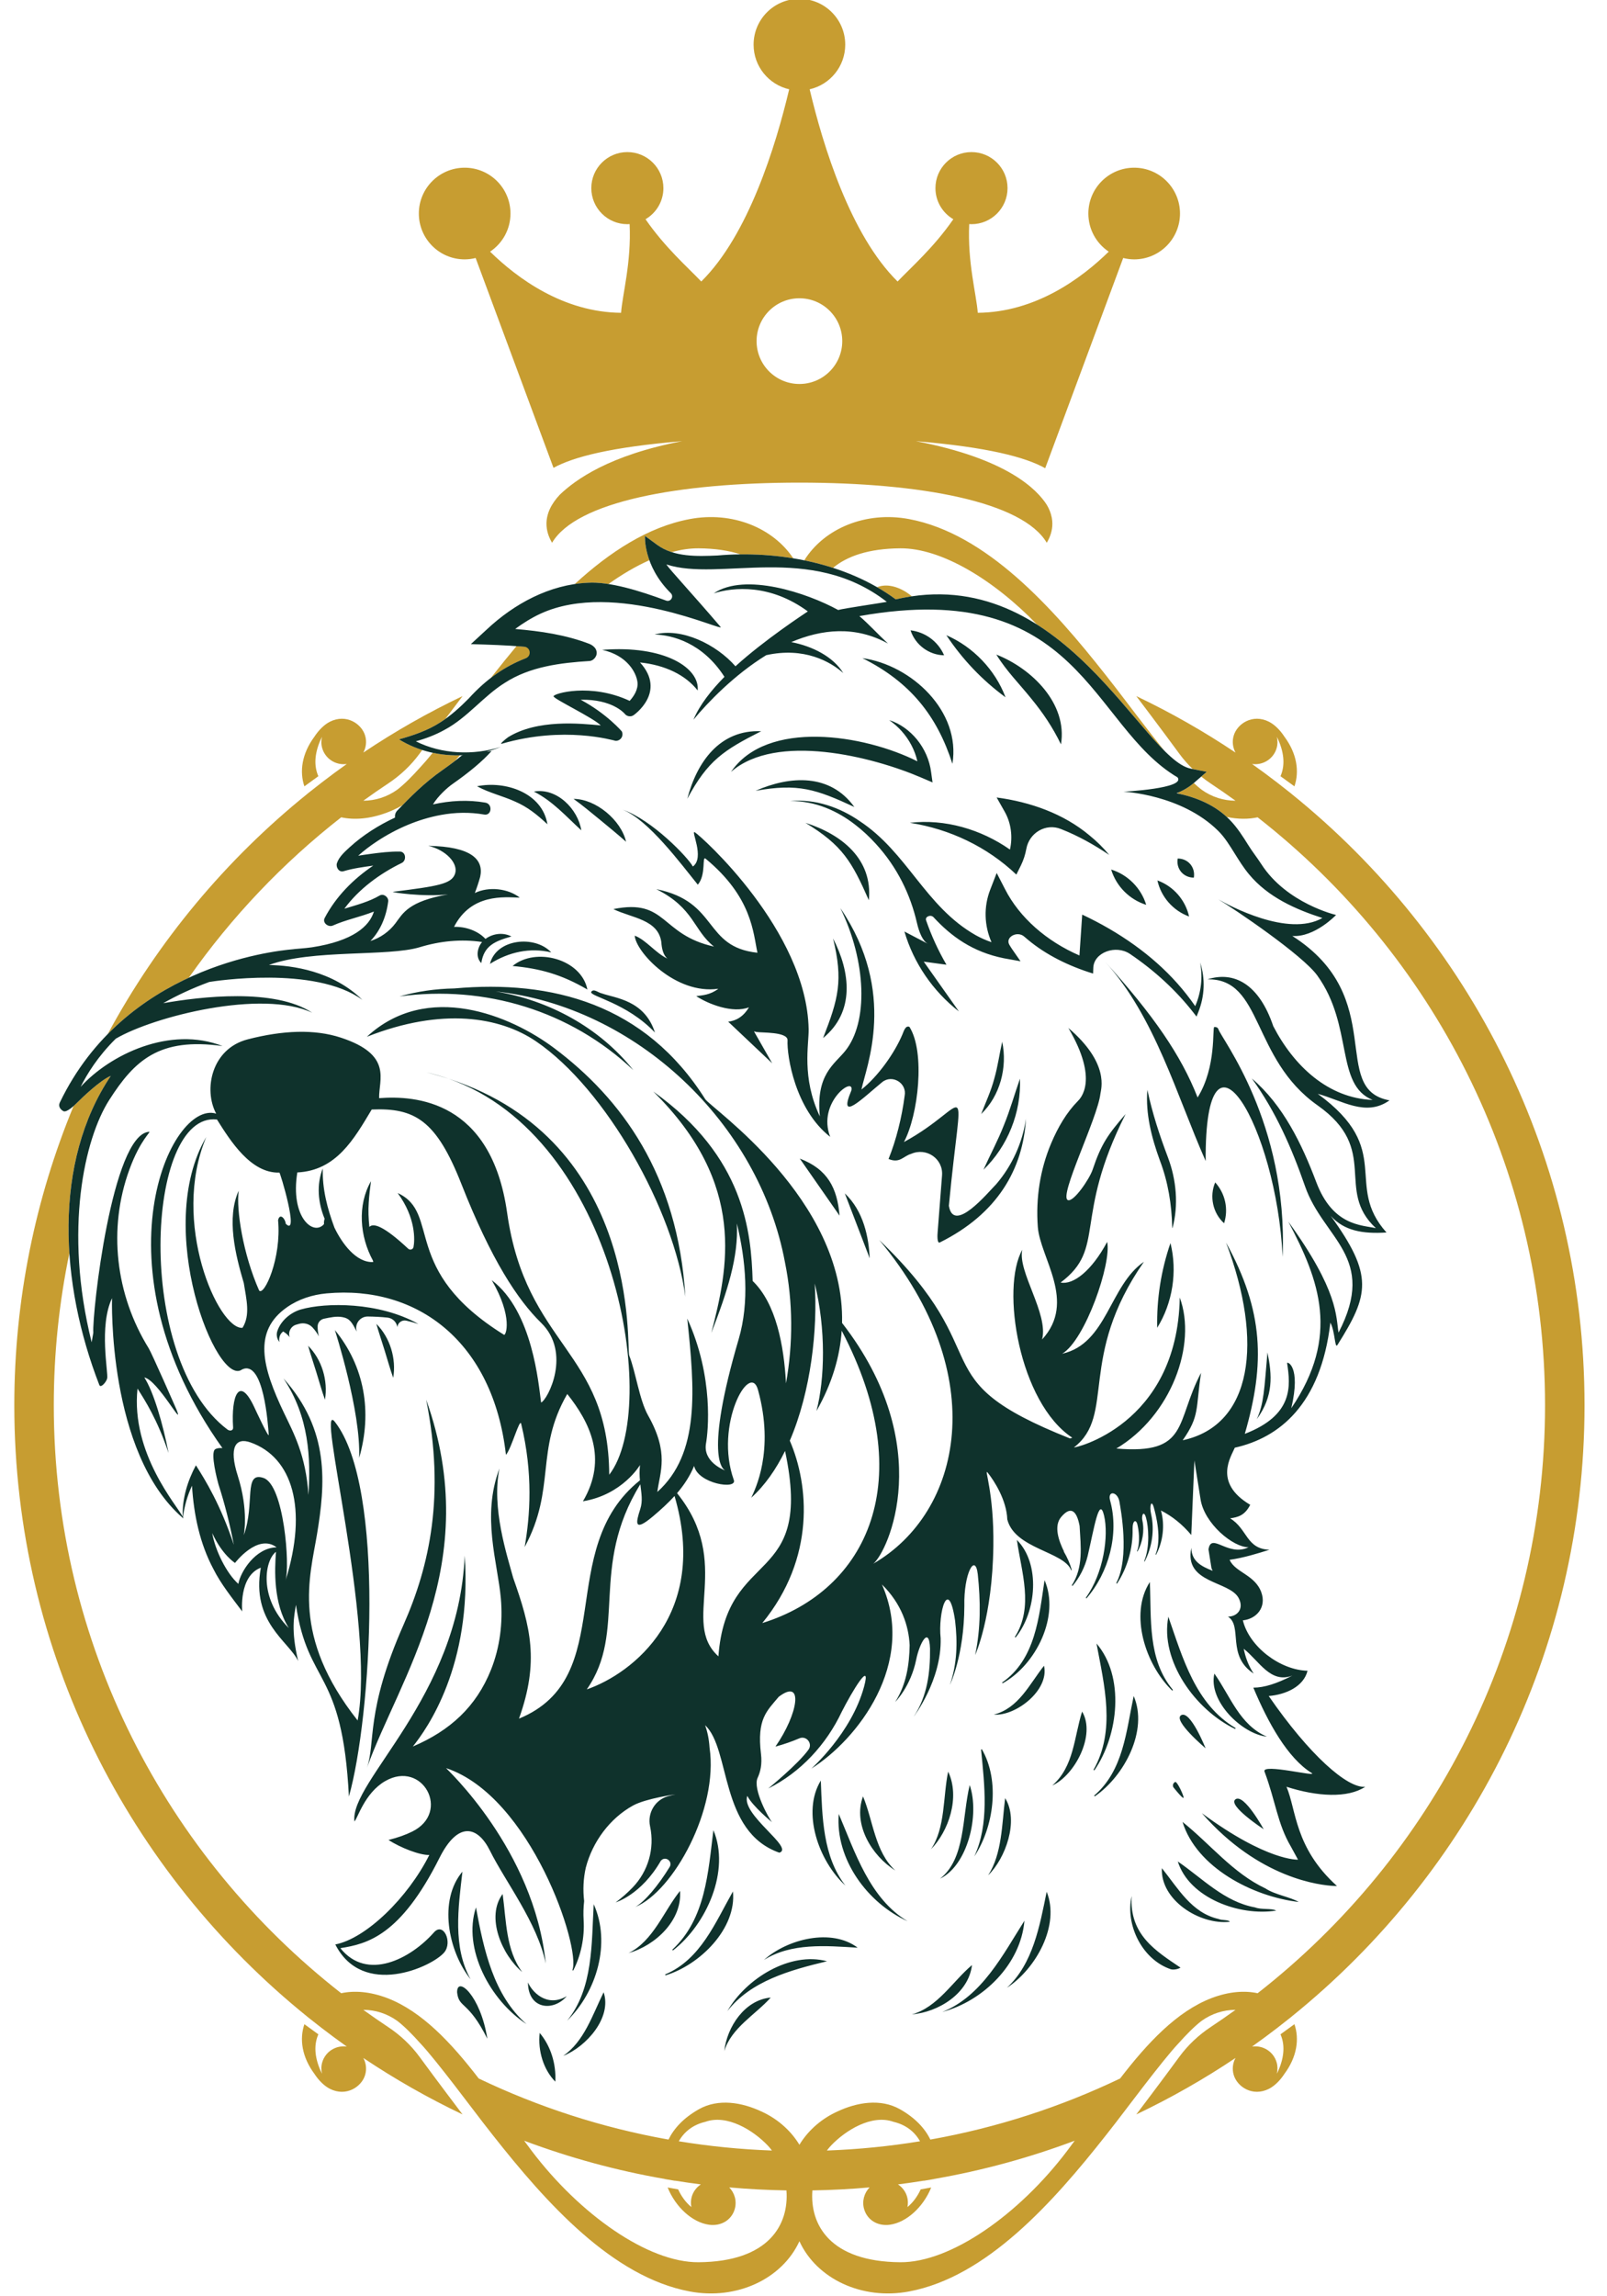
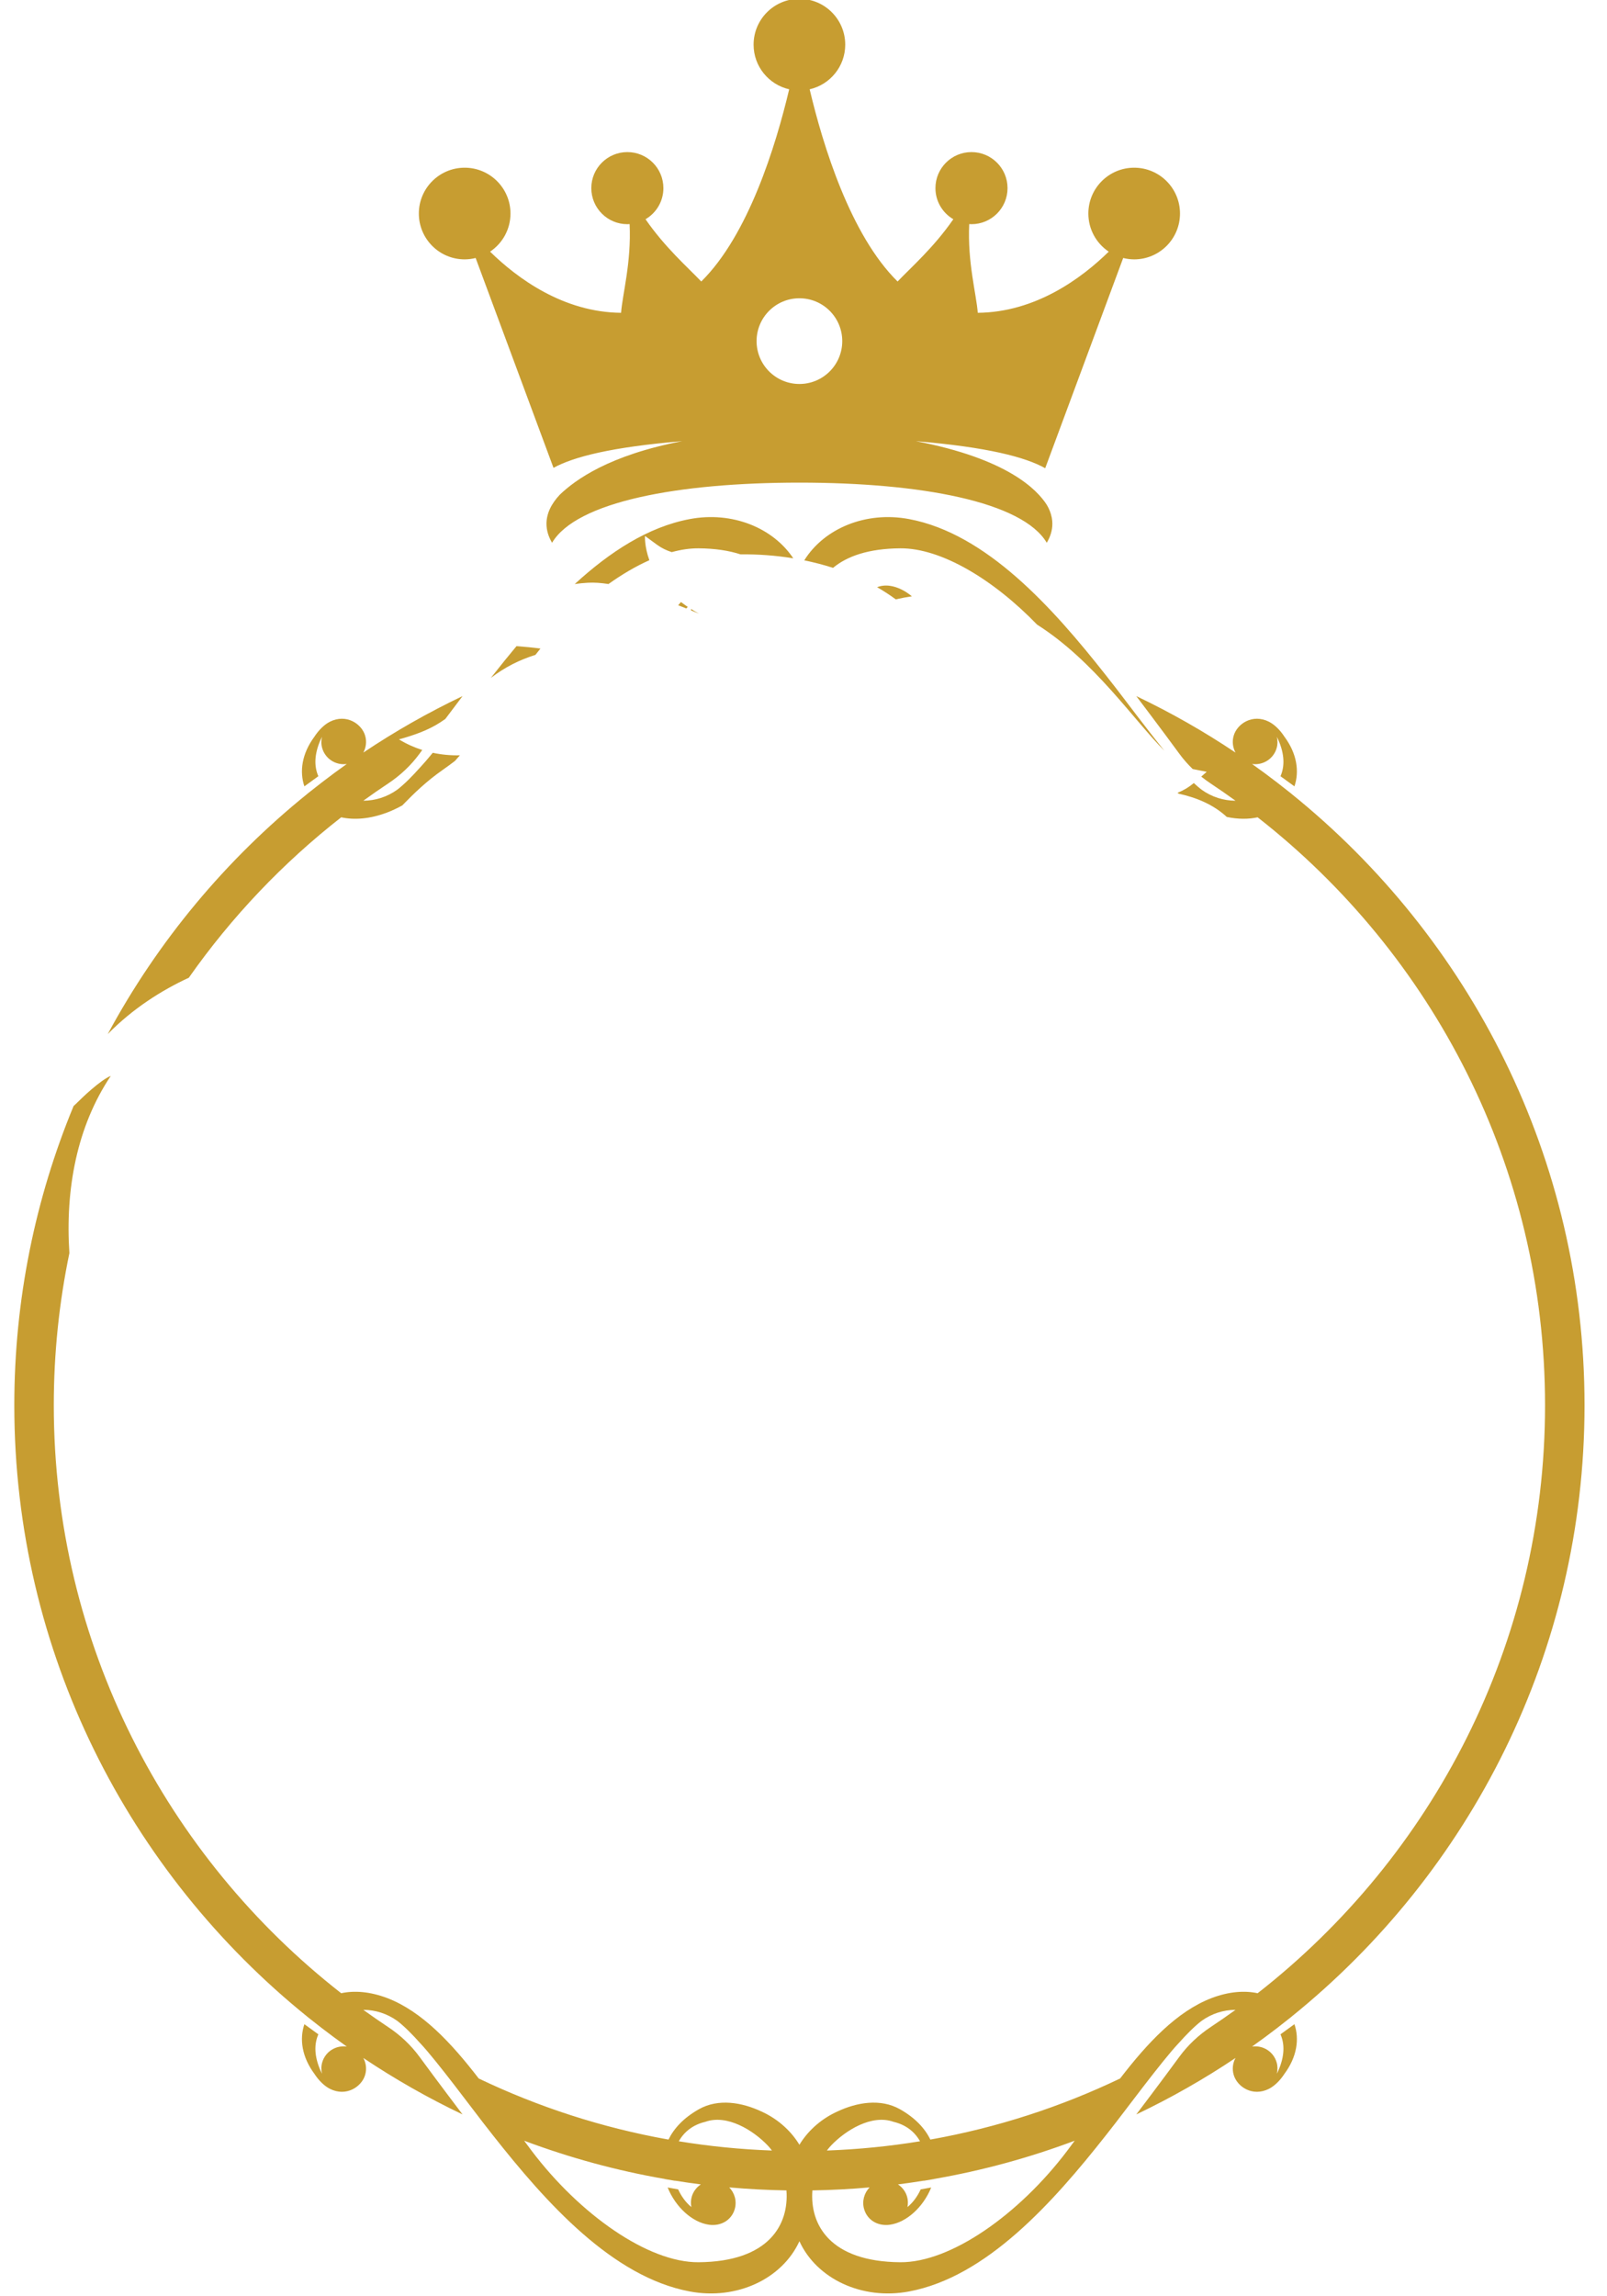
<svg xmlns="http://www.w3.org/2000/svg" width="100%" height="100%" viewBox="0 0 350 500" version="1.1" xml:space="preserve" style="fill-rule:evenodd;clip-rule:evenodd;stroke-linejoin:round;stroke-miterlimit:2;">
  <g transform="matrix(0.358,0,0,0.358,-545.032,-358.521)">
    <path d="M1940.84,1370.57C1940.53,1370.88 1940.24,1371.21 1939.95,1371.54C1938.36,1370.9 1936.72,1370.24 1935.02,1369.57C1935.57,1368.9 1936.14,1368.25 1936.72,1367.62C1938.01,1368.61 1939.39,1369.6 1940.84,1370.57ZM2056.04,1358.6C2058.39,1357.69 2061.05,1357.37 2063.81,1357.76C2068.43,1358.4 2073.07,1360.71 2077.2,1364.15C2073.99,1364.62 2070.72,1365.23 2067.39,1366C2063.77,1363.32 2059.97,1360.86 2056.04,1358.6ZM1805.13,1159.21C1789.73,1159.21 1777.25,1146.73 1777.25,1131.33C1777.25,1115.94 1789.73,1103.46 1805.13,1103.46C1820.52,1103.46 1833,1115.94 1833,1131.33C1833,1141 1828.07,1149.52 1820.59,1154.52C1837.29,1170.87 1865.2,1191.38 1900.27,1191.71C1901.22,1179.84 1906.57,1161.11 1905.48,1137.74C1905.02,1137.77 1904.56,1137.81 1904.1,1137.81C1891.99,1137.81 1882.17,1127.99 1882.17,1115.88C1882.17,1103.77 1891.99,1093.96 1904.1,1093.96C1916.21,1093.96 1926.03,1103.77 1926.03,1115.88C1926.03,1123.96 1921.65,1131 1915.15,1134.8C1927.15,1152.11 1940.62,1163.83 1949.06,1172.67C1977.72,1144.45 1994.42,1090.09 2002.55,1055.77C1990.16,1052.94 1980.9,1041.87 1980.9,1028.62C1980.9,1013.22 1993.38,1000.74 2008.78,1000.74C2024.17,1000.74 2036.65,1013.22 2036.65,1028.62C2036.65,1041.87 2027.4,1052.94 2015.01,1055.77C2023.14,1090.09 2039.84,1144.45 2068.5,1172.67C2076.94,1163.83 2090.41,1152.11 2102.41,1134.8C2095.91,1131 2091.53,1123.96 2091.53,1115.88C2091.53,1103.77 2101.35,1093.96 2113.46,1093.96C2125.57,1093.96 2135.39,1103.77 2135.39,1115.88C2135.39,1127.99 2125.57,1137.81 2113.46,1137.81C2112.99,1137.81 2112.54,1137.77 2112.08,1137.74C2110.98,1161.11 2116.34,1179.84 2117.29,1191.71C2152.36,1191.38 2180.26,1170.87 2196.96,1154.52C2189.48,1149.52 2184.56,1141 2184.56,1131.33C2184.56,1115.94 2197.04,1103.46 2212.43,1103.46C2227.83,1103.46 2240.31,1115.94 2240.31,1131.33C2240.31,1146.73 2227.83,1159.21 2212.43,1159.21C2210.13,1159.21 2207.9,1158.9 2205.75,1158.37L2158.31,1286.23C2146.19,1279.47 2123.2,1273.42 2079.63,1269.78C2135.3,1280.45 2153.29,1299.21 2159.24,1308.45C2160.73,1310.95 2161.75,1313.51 2162.26,1316.12C2162.29,1316.32 2162.32,1316.45 2162.34,1316.5C2162.55,1317.67 2162.66,1318.84 2162.66,1320.03C2162.66,1323.99 2161.47,1327.86 2159.26,1331.58C2144.46,1306.62 2082.72,1295 2008.78,1295C1934.84,1295 1873.1,1306.62 1858.3,1331.58C1856.09,1327.86 1854.9,1323.99 1854.9,1320.03C1854.9,1313.81 1857.81,1307.84 1863.08,1302.26C1872.52,1293.29 1892.94,1278.31 1937.46,1269.78C1894.37,1273.38 1871.4,1279.3 1859.17,1286.01L1811.8,1158.37C1809.66,1158.9 1807.43,1159.21 1805.13,1159.21ZM2008.78,1182.87C1994.38,1182.87 1982.72,1194.54 1982.72,1208.93C1982.72,1223.33 1994.38,1235 2008.78,1235C2023.17,1235 2034.84,1223.33 2034.84,1208.93C2034.84,1194.54 2023.17,1182.87 2008.78,1182.87ZM1848.17,1399.77C1838.42,1402.81 1829.52,1407.29 1821.06,1413.79C1821.59,1413.11 1821.94,1412.67 1822.16,1412.38C1826.83,1406.44 1831.67,1400.43 1836.66,1394.46C1841.55,1394.82 1846.43,1395.28 1851.24,1395.92C1850.2,1397.19 1849.18,1398.47 1848.17,1399.77ZM1587.98,1630.41C1618.43,1573.89 1659.93,1524.17 1709.58,1484.16C1709.58,1484.16 1709.57,1484.15 1709.57,1484.14L1718.2,1477.37C1723.2,1473.53 1728.25,1469.77 1733.4,1466.13C1726.81,1467.06 1720.37,1463.09 1718.46,1456.51C1717.78,1454.17 1717.81,1451.82 1718.33,1449.62C1718.01,1450.21 1717.72,1450.82 1717.45,1451.43C1713.58,1460.26 1713.49,1467.58 1716.11,1473.57L1707.62,1479.73C1704.55,1470.76 1706.05,1459.87 1713.7,1449.55C1716.05,1445.94 1719.34,1442.37 1723.12,1440.43C1733.12,1435.39 1742.49,1441.69 1744.58,1448.91C1745.63,1452.49 1745.12,1456.16 1743.47,1459.2C1762.65,1446.33 1782.83,1434.86 1803.83,1424.85C1803.83,1424.85 1799.18,1430.98 1793.36,1438.74C1792.37,1439.44 1791.37,1440.13 1790.34,1440.79C1782.8,1445.72 1773.93,1448.73 1765.16,1451.16C1769.63,1453.9 1774.39,1456.05 1779.32,1457.62C1778.77,1458.37 1778.23,1459.1 1777.72,1459.81C1772.48,1466.98 1765.96,1473.1 1758.56,1478.01C1753.45,1481.4 1748.42,1484.88 1743.47,1488.47C1750.8,1488.45 1757.95,1486.18 1764.18,1481.72C1768.51,1478.35 1773.19,1473.66 1778.2,1468.03C1778.2,1468.02 1778.21,1468.02 1778.22,1468.02C1780.24,1465.87 1782.84,1462.83 1785.72,1459.32C1791.13,1460.48 1796.68,1460.99 1802.22,1460.85C1801.22,1462.01 1800.22,1463.15 1799.22,1464.27C1797,1465.98 1794.54,1467.78 1791.81,1469.7C1781.73,1476.73 1774.2,1484.11 1767.16,1491.34C1764.16,1493 1761.09,1494.45 1757.95,1495.65C1747.42,1499.63 1737.93,1500.27 1730.01,1498.57C1694.51,1526.3 1663.24,1559.21 1637.31,1596.13C1620.83,1603.76 1603.42,1614.7 1587.98,1630.41ZM2486.42,1856.18C2486.42,2006.37 2416.71,2140.57 2307.98,2228.19C2307.98,2228.2 2307.99,2228.2 2307.99,2228.21L2299.36,2234.98C2294.36,2238.82 2289.31,2242.58 2284.16,2246.22C2290.75,2245.29 2297.19,2249.26 2299.1,2255.84C2299.78,2258.18 2299.75,2260.53 2299.23,2262.73C2299.55,2262.14 2299.84,2261.53 2300.11,2260.92C2303.98,2252.09 2304.07,2244.77 2301.45,2238.78L2309.93,2232.62C2313.01,2241.59 2311.51,2252.48 2303.86,2262.8C2301.51,2266.41 2298.22,2269.98 2294.44,2271.92C2284.44,2276.96 2275.07,2270.66 2272.98,2263.44C2271.93,2259.86 2272.44,2256.19 2274.09,2253.16C2254.91,2266.02 2234.73,2277.49 2213.73,2287.5C2213.73,2287.5 2230.04,2265.97 2239.84,2252.54C2245.08,2245.37 2251.6,2239.25 2259,2234.34C2264.1,2230.95 2269.14,2227.47 2274.09,2223.89C2266.76,2223.9 2259.6,2226.17 2253.38,2230.64C2249.05,2234 2244.37,2238.69 2239.36,2244.32C2239.36,2244.33 2239.35,2244.33 2239.34,2244.33C2229.63,2254.62 2206.92,2285.24 2201.29,2292.43C2197.5,2297.27 2196,2299.2 2195.4,2299.97C2162.74,2341.47 2122.48,2386.36 2075.49,2395.18C2046.71,2400.59 2019.21,2387.39 2008.78,2364.63C1998.35,2387.39 1970.85,2400.59 1942.07,2395.18C1895.08,2386.36 1854.82,2341.47 1822.16,2299.97C1821.56,2299.2 1820.05,2297.27 1816.27,2292.43C1810.64,2285.24 1787.93,2254.62 1778.22,2244.33C1778.21,2244.33 1778.2,2244.33 1778.2,2244.32C1773.19,2238.69 1768.51,2234 1764.18,2230.64C1757.95,2226.17 1750.8,2223.9 1743.47,2223.89C1748.42,2227.47 1753.45,2230.95 1758.56,2234.34C1765.96,2239.25 1772.48,2245.37 1777.72,2252.54C1787.52,2265.97 1803.83,2287.5 1803.83,2287.5C1782.83,2277.49 1762.65,2266.02 1743.47,2253.16C1745.12,2256.19 1745.63,2259.86 1744.58,2263.44C1742.49,2270.66 1733.12,2276.96 1723.12,2271.92C1719.34,2269.98 1716.05,2266.41 1713.7,2262.8C1706.05,2252.48 1704.55,2241.59 1707.62,2232.62L1716.11,2238.78C1713.49,2244.77 1713.58,2252.09 1717.45,2260.92C1717.72,2261.53 1718.01,2262.14 1718.33,2262.73C1717.81,2260.53 1717.78,2258.18 1718.46,2255.84C1720.37,2249.26 1726.81,2245.29 1733.4,2246.22C1728.25,2242.58 1723.2,2238.82 1718.2,2234.98L1709.57,2228.21C1709.57,2228.2 1709.58,2228.2 1709.58,2228.19C1600.85,2140.57 1531.14,2006.37 1531.14,1856.18C1531.14,1791.76 1543.98,1730.29 1567.2,1674.17C1568.28,1673.22 1569.22,1672.29 1569.78,1671.73C1572.04,1669.42 1583.59,1658.31 1589.83,1655.85C1569.12,1686.75 1562.1,1724.93 1564.65,1763.63C1558.43,1793.52 1555.16,1824.47 1555.16,1856.18C1555.16,2001.29 1623.66,2130.69 1730.01,2213.78C1737.93,2212.08 1747.42,2212.72 1757.95,2216.7C1779.11,2224.77 1797.13,2244.12 1813.68,2265.65C1849.8,2282.92 1888.53,2295.57 1929.13,2302.79C1932.43,2296.01 1938.31,2289.6 1947.62,2284.34C1959.43,2277.67 1973.84,2280.15 1985.66,2285.71C1994.18,2289.55 2002.89,2296.24 2008.78,2305.95C2014.67,2296.24 2023.38,2289.55 2031.9,2285.71C2043.72,2280.15 2058.13,2277.67 2069.94,2284.34C2079.25,2289.6 2085.13,2296.01 2088.43,2302.79C2129.03,2295.57 2167.76,2282.92 2203.88,2265.65C2220.43,2244.12 2238.45,2224.77 2259.6,2216.7C2270.14,2212.72 2279.63,2212.08 2287.55,2213.78C2393.9,2130.69 2462.4,2001.29 2462.4,1856.18C2462.4,1711.06 2393.9,1581.66 2287.55,1498.57C2282,1499.76 2275.69,1499.8 2268.79,1498.35C2260.61,1490.8 2250.45,1486.6 2239.46,1484.17C2239.24,1484 2239.02,1483.84 2238.8,1483.68C2242.19,1482.3 2245.52,1480.41 2248.71,1477.71C2250.3,1479.19 2251.86,1480.54 2253.38,1481.72C2259.6,1486.18 2266.76,1488.45 2274.09,1488.47C2269.14,1484.88 2264.1,1481.4 2259,1478.01C2257.01,1476.69 2255.09,1475.28 2253.24,1473.79L2256.56,1470.9L2248.04,1469.2C2245.06,1466.31 2242.3,1463.18 2239.84,1459.81C2230.04,1446.38 2213.73,1424.85 2213.73,1424.85C2234.73,1434.86 2254.91,1446.33 2274.09,1459.2C2272.44,1456.16 2271.93,1452.49 2272.98,1448.91C2275.07,1441.69 2284.44,1435.39 2294.44,1440.43C2298.22,1442.37 2301.51,1445.94 2303.86,1449.55C2311.51,1459.87 2313.01,1470.76 2309.93,1479.73L2301.45,1473.57C2304.07,1467.58 2303.98,1460.26 2300.11,1451.43C2299.84,1450.82 2299.55,1450.21 2299.23,1449.62C2299.75,1451.82 2299.78,1454.17 2299.1,1456.51C2297.19,1463.09 2290.75,1467.06 2284.16,1466.13C2289.31,1469.77 2294.36,1473.53 2299.36,1477.37L2307.99,1484.14C2307.99,1484.15 2307.98,1484.16 2307.98,1484.16C2416.71,1571.79 2486.42,1705.98 2486.42,1856.18ZM2028,2306.45C2027.13,2307.36 2026.3,2308.38 2025.5,2309.46C2044.71,2308.76 2063.62,2306.86 2082.16,2303.83C2079,2298.21 2073.7,2293.8 2066,2291.99C2052.85,2287.26 2036.89,2297.08 2028,2306.45ZM2171.55,2309.8C2173.11,2307.73 2174.68,2305.62 2176.25,2303.48C2148.82,2313.78 2120.21,2321.64 2090.66,2326.76C2090.66,2326.78 2090.65,2326.79 2090.65,2326.81C2088.24,2327.24 2086.18,2327.59 2084.46,2327.86C2084.47,2327.84 2084.48,2327.81 2084.49,2327.79C2079.26,2328.62 2074.02,2329.39 2068.74,2330.06C2071.31,2331.77 2073.34,2334.31 2074.27,2337.51C2074.89,2339.65 2074.9,2341.8 2074.51,2343.85C2077.96,2341 2080.66,2337.25 2082.55,2333.09L2088.95,2331.94C2084.12,2343.87 2073.94,2353.18 2063.81,2354.59C2056.63,2355.59 2050.12,2351.92 2048.14,2345.11C2046.73,2340.25 2048.19,2335.28 2051.47,2331.88C2039.98,2332.9 2028.38,2333.52 2016.67,2333.71C2015.06,2354.38 2027.17,2377.08 2070.15,2377.4C2100.91,2377.62 2142.45,2348.23 2171.55,2309.8ZM1947.41,2377.4C1990.39,2377.08 2002.49,2354.38 2000.89,2333.71C1989.18,2333.52 1977.58,2332.9 1966.09,2331.88C1969.37,2335.28 1970.83,2340.25 1969.42,2345.11C1967.44,2351.92 1960.92,2355.59 1953.75,2354.59C1943.62,2353.18 1933.44,2343.87 1928.61,2331.94L1935.01,2333.09C1936.9,2337.25 1939.6,2341 1943.05,2343.85C1942.65,2341.8 1942.67,2339.65 1943.29,2337.51C1944.22,2334.31 1946.25,2331.77 1948.81,2330.06C1943.54,2329.39 1938.3,2328.62 1933.07,2327.79C1933.08,2327.81 1933.09,2327.84 1933.1,2327.86C1931.38,2327.59 1929.32,2327.24 1926.91,2326.81C1926.91,2326.79 1926.9,2326.78 1926.9,2326.76C1897.35,2321.64 1868.74,2313.78 1841.31,2303.48C1842.88,2305.62 1844.45,2307.73 1846.01,2309.8C1875.11,2348.23 1916.65,2377.62 1947.41,2377.4ZM1951.56,2291.99C1943.85,2293.8 1938.56,2298.21 1935.4,2303.83C1953.94,2306.86 1972.85,2308.76 1992.06,2309.46C1991.26,2308.38 1990.43,2307.36 1989.56,2306.45C1980.66,2297.08 1964.71,2287.26 1951.56,2291.99ZM1942.07,1317.17C1967.9,1312.31 1992.69,1322.46 2005.04,1341.04C1994.34,1339.28 1983.51,1338.51 1972.94,1338.63C1966,1336.37 1957.58,1335.03 1947.41,1334.96C1942.24,1334.92 1936.77,1335.73 1931.1,1337.27C1927.99,1336.27 1925.03,1334.87 1922.33,1332.92L1914.82,1327.43C1914.82,1327.43 1914.4,1333.65 1917.49,1342.19C1909.31,1345.84 1900.92,1350.75 1892.61,1356.68C1888.09,1355.98 1883.84,1355.66 1880.06,1355.9C1877.37,1356.03 1874.72,1356.31 1872.09,1356.7C1893.37,1337.17 1916.74,1321.92 1942.07,1317.17ZM2201.29,1419.92C2205.61,1425.44 2219.99,1444.76 2230.84,1458.1C2212.59,1439.9 2188.24,1403.5 2153.38,1381.37C2126.74,1353.84 2094.94,1334.77 2070.15,1334.96C2050.73,1335.1 2037.63,1339.82 2029.24,1346.84C2023.51,1345 2017.65,1343.48 2011.73,1342.27C2023.79,1322.91 2049.1,1312.21 2075.49,1317.17C2122.48,1325.99 2162.74,1370.88 2195.4,1412.38C2196,1413.15 2197.5,1415.08 2201.29,1419.92ZM1947.72,1374.71C1946.21,1374.09 1944.59,1373.42 1942.89,1372.73C1942.86,1372.43 1942.82,1372.14 1942.81,1371.84C1944.36,1372.81 1945.98,1373.78 1947.72,1374.71Z" style="fill:rgb(199,157,49);" />
  </g>
  <g transform="matrix(0.358,0,0,0.358,-545.032,-358.521)">
-     <path d="M2162.61,2087.44C2175.86,2075.91 2175.85,2057.99 2180.76,2042.47C2189.3,2056.71 2176.18,2081.39 2162.61,2087.44ZM2188.19,2078.26L2187.7,2077.92C2201.32,2053.91 2194.24,2026.48 2189.52,2001.08C2206.79,2021.18 2203.01,2056.81 2188.19,2078.26ZM2212.14,2033.01C2221.12,2053.79 2206.57,2081.64 2188.43,2094.08L2188.09,2093.58C2205.93,2078.34 2207.57,2054.42 2212.14,2033.01ZM2157.58,2014.6C2160.97,2029.46 2140.33,2045.39 2127.05,2044.32C2142.23,2040.39 2148.67,2025.88 2157.58,2014.6ZM2135.02,2210.47C2150.89,2195.77 2154.93,2173.02 2159.2,2152.07C2167.43,2172.33 2152.77,2198.87 2135.02,2210.47ZM2210.89,2154.67C2209.46,2178.33 2225.71,2188.13 2240.63,2198.22C2239.1,2199.17 2236.43,2199.66 2234.75,2199.21C2217.33,2193.34 2206.91,2172.29 2210.89,2154.67ZM2133.93,2095.11C2142.52,2108.93 2134.08,2131.86 2123.6,2142.07C2132.04,2129.01 2131.93,2111.29 2133.93,2095.11ZM2255.89,2064.82C2255.89,2064.82 2235.51,2047.61 2241.1,2044.64C2246.68,2041.67 2255.89,2064.82 2255.89,2064.82ZM2235.59,2029.74C2219.3,2014.01 2209.3,1983.26 2221.97,1963.68C2222.95,1986.2 2220.51,2010.77 2236.01,2029.3L2235.59,2029.74ZM2263.82,2168.63C2265.77,2169.59 2269.62,2168.91 2270.66,2170.33C2252.2,2172.38 2228.33,2157.05 2229.28,2137.71C2239.1,2149.88 2247.33,2164.94 2263.82,2168.63ZM2238.97,2133.64C2254.07,2143.99 2267.22,2158.16 2285.95,2161.58C2289.85,2163.11 2295.85,2161.96 2298.83,2163.52C2276.56,2167.1 2245.92,2155.88 2238.97,2133.64ZM2274.09,2095.82C2279.27,2092.19 2291.23,2114.05 2291.23,2114.05C2291.23,2114.05 2268.91,2099.45 2274.09,2095.82ZM2261.23,2019.38C2270.92,2033.03 2276.56,2050.61 2293.18,2057.74C2277.97,2056.09 2257.34,2036.02 2261.23,2019.38ZM2132.11,2024.8C2152.45,2010.64 2154.52,1984.98 2157.91,1962.53C2167.33,1984.22 2152.9,2013.99 2132.38,2025.29L2132.11,2024.8ZM2273.88,2053.07C2249.66,2041.48 2228.08,2011.58 2233.22,1984.78C2241.99,2009.89 2249.7,2038.03 2274.14,2052.51L2273.88,2053.07ZM1867.25,2215.57C1859.19,2225.02 1843.78,2223.79 1843.63,2207.27L1843.66,2207.27C1845.85,2212.46 1854.85,2222.87 1867.25,2215.57ZM1883.63,2159.63C1894.26,2183.21 1885.49,2212.99 1867.44,2230.5C1883.43,2211.03 1882.29,2183.14 1883.63,2159.63ZM1968.34,2151.88C1970.61,2174.4 1948.31,2196.57 1927.27,2202.93L1927.1,2202.36C1948.72,2193.22 1957.51,2170.91 1968.34,2151.88ZM1936.14,2151.57C1937.52,2169.54 1921.03,2184.82 1904.83,2189.37C1919.88,2182.02 1926.34,2163.66 1936.14,2151.57ZM1860.28,2267.57C1853.18,2260.4 1849.55,2248.97 1850.77,2237.93C1857.34,2245.69 1860.85,2256.51 1860.28,2267.57ZM1931.82,2187.78L1931.46,2187.3C1951.71,2168.54 1953.25,2140.25 1956.44,2114.61C1966.82,2138.99 1952.43,2171.83 1931.82,2187.78ZM1865.09,2251.88C1877.86,2243.03 1882.85,2227.08 1889.67,2213.19C1894.83,2228.56 1879.21,2246.29 1865.09,2251.88ZM1800.53,2213.26C1800.36,2202.91 1814.77,2215.01 1818.92,2241.47C1807.28,2218.09 1801.61,2223.15 1800.53,2213.26ZM1808.7,2205.26C1794.94,2188.06 1789.12,2157.14 1803.77,2139.84C1801.2,2161.87 1797.81,2185.64 1808.7,2205.26ZM1812,2161.59C1816.73,2187.34 1822.7,2215.1 1842.75,2232.54C1820.82,2218.35 1803.71,2186.81 1812,2161.59ZM1828.23,2153.44C1830.47,2169.79 1830.18,2187.63 1840.13,2200.88C1827.71,2190.47 1817.85,2167.29 1828.23,2153.44ZM2241.85,2109.59C2258.7,2123.04 2272.43,2140.68 2292.27,2150.03C2298.2,2153.95 2307.35,2155.2 2312.54,2158.28C2284.44,2155 2250.33,2137.22 2241.85,2109.59ZM2112.38,2087.19C2118.6,2105.44 2111.08,2136.04 2094.34,2144.1C2109.91,2131.95 2107.67,2106.62 2112.38,2087.19ZM2113.76,2196.66C2111.74,2213.95 2093.3,2225.35 2077.13,2226.66C2092.75,2222.48 2102.23,2206.33 2113.76,2196.66ZM2140.26,1997.45L2139.84,1997.09C2151.48,1978.81 2143.83,1957.67 2141.08,1938.08C2155.54,1952.58 2153.1,1981.75 2140.26,1997.45ZM2095.66,2225.19C2119.77,2215.71 2132.71,2190.1 2145.68,2169.68C2143.41,2196.17 2120.64,2218.51 2095.66,2225.19ZM2088.79,2126.23C2097.66,2113.29 2096.08,2094.02 2099.27,2078.99C2106.68,2094.64 2099.53,2115.33 2088.79,2126.23ZM2119.76,2065.37C2130.98,2084.72 2126.96,2112.87 2115.16,2130.59C2124.29,2111.08 2121.44,2087.48 2119.29,2065.57L2119.76,2065.37ZM2032.7,2104.73C2042.56,2127.84 2051.51,2156.25 2074.61,2170C2050.15,2158.96 2030.55,2132.25 2032.7,2104.73ZM1987.18,2193.55C2001.57,2180.69 2028.36,2174.09 2044.22,2186.09C2024.8,2184.9 2003.85,2183.07 1987.18,2193.55ZM1964.94,2224.66C1976.3,2204.79 2003.11,2188.29 2025.57,2194.34C2003.24,2199.72 1979.25,2206.27 1964.94,2224.66ZM2047.47,2094.08C2053.56,2108.44 2054.69,2127.89 2067.14,2139.13C2052.81,2130.26 2041.17,2111 2047.47,2094.08ZM1963.07,2248.98C1964.68,2234.3 1975.54,2217.81 1991.31,2216.43C1982.23,2226.67 1967.28,2234.87 1963.07,2248.98ZM2036.76,2148.31C2020.52,2133.45 2009.98,2103.77 2021.8,2084.42C2022.66,2106.6 2022.97,2130.59 2036.76,2148.31ZM2237.24,2085.38C2238.28,2084 2243.12,2094.54 2242.44,2094.98C2241.76,2095.41 2236.28,2088.5 2236.28,2088.5C2235.68,2087.38 2236.11,2085.98 2237.24,2085.38ZM1714.98,1836.38C1713.49,1831.45 1711.27,1824.96 1709.87,1819.99C1718.26,1828.32 1722.08,1841.17 1720.14,1852.78C1718.34,1847.96 1716.53,1841.28 1714.98,1836.38ZM1761.66,1839.46C1759.87,1834.64 1758.05,1827.95 1756.5,1823.05C1755.01,1818.13 1752.79,1811.63 1751.39,1806.66C1759.78,1815 1763.6,1827.84 1761.66,1839.46ZM1781.71,1852.78C1817.31,1952.54 1765,2022.5 1745.61,2076.86C1751.11,2061.45 1744.52,2042.66 1767.99,1989.56C1783.86,1953.64 1793.28,1910.77 1781.71,1852.78ZM1758.18,1802.85C1754.2,1802.44 1750.21,1802.24 1746.2,1802.19C1741.75,1802.14 1738.38,1806.23 1739.26,1810.59C1739.31,1810.85 1739.36,1811.11 1739.42,1811.38C1736.64,1805.87 1735.31,1803.41 1730.82,1802.57C1727.1,1801.87 1723.3,1802.75 1719.54,1803.53C1717.34,1803.99 1715.72,1805.89 1715.68,1808.15C1715.65,1809.78 1715.84,1811.79 1716.39,1814.24C1715.38,1812.25 1713.99,1810.42 1712.67,1808.95C1710.6,1806.64 1707.36,1805.82 1704.37,1806.65C1703.73,1806.83 1703.1,1807.01 1702.46,1807.21C1699.36,1808.19 1697.57,1811.61 1698.66,1814.68C1698.67,1814.71 1698.69,1814.75 1698.7,1814.78C1697.21,1812.92 1695.77,1811.88 1694.67,1811.29C1694.28,1811.65 1693.89,1812.01 1693.55,1812.42C1692.5,1813.75 1692.06,1815.62 1692.42,1817.71C1691.02,1815.94 1690.44,1813.59 1691.07,1811.35C1693.1,1804.71 1699.42,1799.64 1705.47,1797.9C1720.53,1793.58 1752.99,1793.23 1777.01,1806.75C1774.55,1805.94 1772.09,1805.27 1769.63,1804.71C1767.22,1804.16 1764.84,1805.64 1764.28,1808.04C1764.23,1808.24 1764.19,1808.45 1764.15,1808.66L1764.13,1808.5C1763.66,1805.48 1761.21,1803.17 1758.18,1802.85ZM2324.12,1666.75C2371.07,1701.01 2339.76,1721.82 2365.93,1751.09C2351.31,1752.03 2340.13,1750.01 2332.02,1740.99C2358.28,1777.24 2355.28,1789.04 2336.09,1819.51C2334.44,1822.12 2334.72,1811.39 2331.8,1805.91C2325.94,1855.83 2300.72,1875.92 2273.65,1881.98C2271.6,1887.14 2260.21,1903.19 2283.03,1916.72C2279.77,1923.12 2275.75,1924.25 2270.8,1924.94C2281.46,1931.42 2280.52,1943.54 2294.74,1944.05C2287.6,1946.31 2278.82,1949.03 2270.5,1950.17C2273.77,1957.82 2285.94,1959.23 2289.78,1969.93C2293.07,1979.12 2286.78,1986.15 2278.56,1986.99C2282.38,2002.97 2301.21,2017.25 2317.9,2017.65C2315.55,2027.3 2304.61,2032.18 2294.29,2033.01C2319.05,2068.93 2342.24,2089.31 2353.01,2088.21C2342.38,2095.25 2323.9,2094.24 2305.1,2088.21C2311.13,2102.29 2309.97,2125.26 2335.82,2148.58C2335.82,2148.58 2335.24,2148.59 2334.17,2148.54C2325.99,2148.18 2288.59,2144.31 2253.63,2104.28C2293.45,2133.67 2312.11,2132.54 2312.11,2132.54L2307.73,2124.51C2299.58,2110.64 2298.53,2097.19 2291.73,2078.97C2289.79,2073.75 2324.88,2082.64 2320.38,2079.82C2305.76,2070.7 2293.93,2049.35 2284.94,2027.93C2291.59,2027.92 2299.25,2025.44 2308.69,2020.58C2295.36,2025.69 2288.51,2011.7 2279.09,2004.28C2280.05,2009.18 2281.86,2014.49 2285.15,2019.36C2268.46,2008.51 2278.62,1990.52 2269.5,1984.73C2275.07,1984.71 2279.45,1980.05 2276.02,1973.47C2270.48,1962.83 2242.5,1964.75 2247.23,1942.88C2247.29,1951.1 2253.42,1954.19 2260.17,1956.86C2259.92,1956.27 2259.67,1955.71 2259.41,1955.14L2259.45,1955.19L2257.65,1943.85C2259.29,1933.06 2269.53,1948.68 2282.04,1942.52C2272.77,1942.7 2254.97,1928.14 2252.78,1913.14L2249.07,1889.74L2247.18,1935.08C2241.7,1928.55 2235.52,1923.63 2228.71,1920.17C2231.26,1929.01 2229.96,1939.21 2225.73,1947.11L2225.43,1946.95C2229.36,1937.38 2225.71,1922.98 2224.34,1918.17C2222.97,1913.36 2221.55,1917.12 2222.77,1922.56C2224.94,1932.15 2223.25,1942.72 2218.8,1951.22L2218.5,1951.05C2222.16,1942.33 2221.14,1929.83 2219.67,1924.63C2218.2,1919.42 2216.66,1923.52 2217.46,1926.43C2218.79,1932.7 2217.46,1939.79 2214.46,1945.13L2214.15,1944.96C2216.33,1939.43 2215.15,1931.75 2214.37,1928.58C2213.6,1925.41 2211.4,1926.13 2211.47,1931.36C2211.76,1943.12 2208.25,1955.2 2201.98,1964.66L2201.53,1964.35C2209.84,1948.59 2204.21,1919.24 2203.48,1914.89C2202.41,1908.51 2196.01,1907.78 2197.81,1914.19C2203.41,1934.44 2196.97,1957.98 2183.41,1973.62L2183,1973.26C2193.83,1958.4 2197.05,1935.46 2194.1,1923.19C2191.15,1910.92 2188.02,1931.31 2184.16,1947.73C2182.52,1954.56 2179.2,1961.06 2174.91,1966.06L2174.49,1965.71C2181.66,1954.61 2179.92,1942.03 2179.24,1929.62C2177.77,1921.67 2174.56,1916.35 2167.98,1924.18C2163.37,1929.69 2166.57,1938.72 2169.77,1945.16C2169.72,1945.14 2169.64,1945.09 2169.56,1945.05C2171.75,1948.75 2173.44,1952.63 2174.49,1956.4L2174.11,1956.51C2169.74,1945.11 2139.84,1943.6 2135.24,1925.62C2134.83,1913.87 2127.33,1902.16 2123.27,1897.11C2120.95,1894.23 2127.21,1909.13 2126.77,1941.73C2126.19,1985.37 2115.7,2008.07 2115.7,2008.07C2119.16,1991.62 2119.01,1975.26 2117.29,1958.96C2115.74,1945.57 2108.67,1958.61 2109.12,1978.21C2109,2008.51 2100.33,2026.23 2100.33,2026.23C2104.78,2013.28 2105.02,2000.25 2103.49,1987.22C2099.41,1959.72 2093.02,1982.34 2094.7,1997.9C2095.38,2023.36 2078.3,2045.59 2078.3,2045.59C2086.64,2033.02 2088.38,2018.69 2088.24,2004.13C2087.7,1989.65 2081.66,2001.47 2079.8,2010.98C2076.45,2027.34 2067.06,2036.62 2067.06,2036.62C2073.84,2025.95 2075.61,2014.15 2075.84,2002.1C2075.27,1990.23 2070.84,1976.81 2058.98,1965.17C2080.2,2013.17 2043.99,2059.63 2016.01,2077.18C2016.01,2077.18 2040.43,2055.68 2048.11,2027.33C2052.74,2010.26 2040.7,2030.48 2034.55,2042.56C2025.18,2062.48 2009.48,2079.49 1989.83,2089.25C1989.83,2089.25 2007.86,2074.58 2014.29,2065.66C2017,2061.9 2013.01,2056.93 2008.74,2058.75C2004.21,2060.69 1999.35,2062.39 1994.18,2063.79C2008.03,2043.89 2011.61,2021.8 1996.2,2033.48C1988.94,2042.18 1982.84,2046.91 1985.39,2068.19C1986.16,2074.59 1985.05,2079.11 1983.34,2082.82C1980.23,2089.57 1990.15,2107.48 1992.11,2109.76C1992.11,2109.76 1980.37,2100.19 1977.06,2093.75C1973.05,2105.14 2005.96,2125.38 1996.57,2128.31C1960,2115.45 1967.12,2065.43 1951.39,2050.75C1952.88,2054.84 1953.8,2059.46 1954.11,2064.45C1959.62,2101.69 1932.09,2151.83 1908.96,2161.31C1914.68,2158.09 1922.85,2148.37 1929.83,2136.99C1931.84,2133.71 1927.49,2130.24 1924.73,2132.94C1924.66,2133 1924.59,2133.07 1924.52,2133.14C1912.58,2153.97 1897,2158.52 1897,2158.52C1900.79,2155.72 1904.21,2152.69 1907.31,2149.47C1916.78,2139.62 1920.77,2125.84 1917.96,2112.46C1917.95,2112.4 1917.93,2112.33 1917.92,2112.27C1916.21,2104.29 1920.84,2096.3 1928.67,2094.01C1930.24,2093.55 1931.82,2093.16 1933.42,2092.82C1933.42,2092.82 1915.56,2095.26 1907.61,2099.59C1893.38,2107.43 1882.91,2121.73 1878.82,2137.39C1877.32,2144.03 1877.01,2150.97 1877.81,2157.74C1877.37,2161.56 1877.27,2165.43 1877.5,2169.31C1878.15,2179.95 1875.85,2190.9 1871.15,2200L1870.66,2199.74C1875.98,2186.29 1845.42,2093.99 1793.82,2076.86C1793.48,2076.85 1847.4,2126.21 1854.46,2195.75C1849.41,2170.97 1829.74,2145.72 1820.52,2127.1C1813.18,2112.26 1801.17,2108.77 1789.78,2131.51C1766.07,2178.84 1745.79,2183.82 1729.49,2186.37C1745.79,2206.75 1772.31,2192.78 1786.42,2176.8C1792.23,2170.21 1797.96,2182.83 1792.62,2189.05C1785.06,2197.85 1743.12,2216.9 1726.43,2184.12C1745.18,2180.47 1770.62,2155.64 1783.61,2129.7C1777.79,2129.86 1766.26,2125.37 1758.77,2120.57C1764.53,2119.14 1769.33,2117.4 1773.3,2115.42C1796.89,2103.71 1779.59,2071.62 1756.77,2084.77C1744.19,2092.02 1739.92,2107.77 1738.07,2109.28C1735,2084.97 1801.48,2034.02 1805.15,1947.63C1809.72,2014.52 1782.12,2053.11 1773.6,2063.73C1796.29,2054.05 1812.14,2039.5 1821.11,2017.11C1826.61,2003.35 1828.44,1988.41 1827.14,1973.64C1825.25,1952.07 1815.26,1923.74 1826.29,1894.64C1821.34,1918.59 1830.95,1947.53 1834.64,1961.14C1845.23,1991.06 1850.63,2011.96 1838.17,2046.78C1899.31,2021.59 1859.26,1943.87 1911.75,1901.83C1911.5,1899.06 1911.41,1896.05 1911.79,1892.66L1911.79,1892.54C1911.79,1892.54 1901.16,1910.62 1877.08,1914.57C1892.46,1888.46 1881.05,1866.3 1867.54,1849.32C1847.73,1883.62 1860.93,1906.58 1841.61,1942.43C1844.95,1923.3 1846.82,1897.7 1839.5,1867.44C1838.6,1863.72 1833.61,1882.54 1830.24,1886.33C1822.43,1817.68 1776.49,1783.03 1721.1,1788.13C1712.5,1788.92 1704.1,1791.61 1697.03,1796.55C1676.21,1811.12 1681.8,1832.76 1695.28,1860.97C1700.85,1872.62 1708.61,1886.64 1710.07,1910.74C1711.56,1888.39 1710.49,1863.12 1694.9,1839.84C1723.2,1871.39 1720.35,1904.04 1715.3,1934.58C1711.02,1960.53 1699.34,1996.44 1740.01,2047.89C1750.98,1988.4 1714.11,1850.89 1726.16,1866.25C1757.26,1905.92 1748.24,2046.42 1734.7,2094.16C1730.71,2015.74 1709.87,2027.38 1702.48,1977.55C1701.37,1984.57 1699.34,1992.66 1703.83,2011.73C1697.96,1999.52 1675.11,1988.07 1681.12,1954.95C1667.61,1960.12 1669.79,1981.56 1669.79,1981.56C1663.81,1973.58 1656.72,1964.73 1652.27,1955.79C1643.94,1940.18 1640.32,1922.64 1639.25,1905.12C1636.41,1911.16 1634.54,1917.68 1633.76,1924.35C1633.84,1924.59 1633.9,1924.8 1633.88,1924.93C1633.82,1924.88 1633.76,1924.82 1633.7,1924.77C1633.68,1924.95 1633.65,1925.13 1633.63,1925.31C1633.62,1925.1 1633.63,1924.89 1633.62,1924.69C1587.61,1884.84 1590.59,1791.04 1590.59,1791.04C1582.49,1808.09 1588.43,1836.5 1587.64,1839.83C1587.11,1842.08 1583.69,1846 1582.86,1843.84C1558.95,1782.32 1554.54,1708.52 1589.83,1655.85C1583.59,1658.31 1572.04,1669.42 1569.78,1671.73C1568.12,1673.4 1563.03,1678.38 1560.99,1677.28C1558.94,1676.14 1557.8,1674.18 1558.82,1672.06C1598.2,1590.05 1687.42,1579.94 1700.73,1578.81C1700.77,1578.69 1708.46,1578.21 1712.21,1577.63C1737.17,1573.8 1747.19,1564.86 1749.91,1555.88C1741.77,1559.15 1732.89,1560.84 1724.9,1564.41C1722.26,1565.59 1718.4,1562.78 1719.96,1559.81C1726.8,1546.76 1737.35,1536.15 1749.51,1527.94C1743.49,1528.78 1737.31,1529.59 1731.45,1531.35C1728.6,1532.21 1726.65,1528.83 1727.41,1526.47C1728.65,1522.62 1732.33,1519.36 1735.21,1516.73C1743.26,1509.36 1752.81,1503.36 1762.77,1498.72C1762.56,1497.23 1762.98,1495.66 1764.16,1494.44C1764.18,1494.42 1764.2,1494.39 1764.23,1494.37C1772.14,1486.18 1780.32,1477.72 1791.81,1469.7C1796.39,1466.49 1800.19,1463.59 1803.4,1460.95C1803.69,1460.89 1803.98,1460.84 1804.26,1460.78C1790.66,1461.5 1776.89,1458.36 1765.16,1451.16C1773.93,1448.73 1782.8,1445.72 1790.34,1440.79C1796.65,1436.78 1802.18,1431.77 1807.59,1426.3C1818.44,1414.33 1829.71,1406.68 1842.35,1401.79C1845.92,1400.41 1845.24,1395.17 1841.43,1394.83C1830.49,1393.86 1819.4,1393.55 1808.9,1393.23L1818.49,1384.39C1835.22,1368.69 1856.74,1356.99 1880.06,1355.9C1893.11,1355.08 1911.64,1360.77 1927.65,1366.74C1930.44,1367.78 1932.62,1364.3 1930.51,1362.21C1913.6,1345.42 1914.82,1327.43 1914.82,1327.43L1922.33,1332.92C1932.56,1340.32 1946.51,1339.88 1958.95,1339.32C1995.35,1336.12 2037.18,1343.66 2067.39,1366C2169.32,1342.41 2217.35,1463.09 2246.85,1468.96L2256.56,1470.9L2249.09,1477.39C2245.61,1480.41 2241.97,1482.45 2238.25,1483.9C2250.5,1486.46 2261.77,1491.11 2270.51,1500.03C2275.17,1504.77 2278.62,1510.29 2281.96,1515.63C2284.49,1519.69 2287.32,1523.2 2289.73,1526.96C2305.18,1551.01 2335.27,1557.96 2335.27,1557.96C2335.27,1557.96 2322.21,1571.72 2308.63,1570.73C2367.64,1608.3 2330.64,1663.95 2367.76,1670.72C2353.37,1681.02 2338.74,1670.66 2324.12,1666.75ZM1959.5,2008.88C1964.43,1941.9 2017.8,1967.19 2000.04,1883.97C1994.6,1895.05 1987.82,1904.86 1979.5,1912.39C1981.59,1907.73 1993.88,1884.17 1983.57,1846.78C1978.68,1829.06 1956.88,1868.09 1968.87,1901.62C1971.05,1907.7 1947.13,1903.9 1944.71,1893.08C1942.15,1899.22 1938.74,1904.51 1934.34,1909.63C1968.86,1952.5 1936.25,1987.97 1959.5,2008.88ZM1986.2,1988.64C2050.11,1968.79 2082.15,1901.74 2034.5,1810.82C2033.43,1826.37 2028.77,1842.74 2019.14,1859.67C2024.23,1840.2 2024.98,1809.8 2018.09,1782.12C2019.89,1809.67 2015.92,1847.48 2002.93,1877.71C2014.51,1904.52 2018.71,1948.91 1986.2,1988.64ZM1696.26,1745.76C1704.9,1754.46 1692.64,1713.54 1692.37,1714.66C1675.02,1715.15 1662.61,1695.39 1654.43,1682.36C1611.05,1677.38 1604.09,1828.09 1660.77,1870.9C1662.31,1872.06 1664.37,1871.64 1664.25,1869.72C1662.97,1849.81 1668.13,1838.27 1676.97,1857C1677.82,1858.8 1685.84,1876.17 1685.93,1874.19C1685.51,1868.12 1682.87,1828.27 1669.74,1834.37C1654.5,1845.99 1615.45,1748.46 1647.92,1693.02C1626.09,1744.92 1655.31,1810.21 1669.95,1809.08C1674.88,1801.31 1672.29,1791.6 1670.76,1781.88C1665.62,1764.5 1660.12,1742.38 1667.65,1725.66C1666.08,1737.24 1670.27,1764.25 1680.09,1786.39C1683.13,1789.91 1693.77,1766.78 1691.61,1743.58C1692.71,1738.85 1696.1,1742.91 1696.26,1745.76ZM1851.63,1854.52C1855.79,1852.62 1870.29,1824.26 1851.64,1806.03C1837.37,1792.07 1821.26,1767.67 1803.1,1721.5C1787.85,1682.73 1774.74,1675.19 1748.58,1676.28C1737.74,1694.4 1727,1713.39 1703.31,1714.56C1698.92,1741.86 1713.11,1753.48 1719.56,1745.98C1719.44,1745.03 1719.58,1743.78 1719.93,1742.75C1715.9,1732.98 1714.89,1721.98 1718.81,1712.12C1718.46,1724.75 1721.6,1736.55 1725.9,1748.13C1730.43,1757.61 1739.09,1769.57 1749.45,1769.06C1749.53,1769.05 1749.46,1768.71 1749.3,1768.13C1741.33,1753.56 1739.72,1734.55 1748.13,1719.88C1747.55,1724.35 1747,1728.63 1746.76,1732.93C1746.42,1737.73 1746.63,1742.71 1747.15,1747.71C1749.58,1745.08 1756.06,1747.21 1770.78,1760.96C1771.87,1761.98 1773.69,1761.44 1773.99,1759.97C1774.81,1755.94 1775.54,1742.23 1764.36,1727.09C1791.13,1739.35 1765.59,1773.82 1829.06,1813.31C1830.15,1813.99 1834.73,1802.66 1821.6,1780.09C1846.66,1799.05 1850.07,1843.66 1851.63,1854.52ZM1690.33,1945.32C1683.5,1950.45 1679.54,1973.1 1698.16,1991.7C1688.68,1976.66 1689.48,1956.42 1690.33,1945.32ZM1879.41,2028.99C1907.55,2019.24 1953.8,1982.97 1932.81,1911.36C1929.12,1915.42 1924.8,1919.41 1919.76,1923.67C1907.7,1933.85 1909.36,1927.26 1911.96,1919.28C1913.57,1914.34 1912.63,1909.72 1911.99,1904.21C1880.65,1955.06 1904.32,1993.35 1879.41,2028.99ZM1696.14,1962.81C1709.87,1919 1700.3,1887.79 1674.84,1878.77C1665.69,1875.52 1661.56,1881.77 1667.07,1899.02C1673.89,1920.4 1670.73,1935.21 1670.73,1935.21C1677.74,1916.13 1670.36,1896.11 1682.79,1900.4C1695.23,1904.69 1698.95,1953.85 1696.14,1962.81ZM1667.45,1964.82C1668.67,1957.51 1677.86,1942.8 1690.72,1942.59C1679.23,1933.85 1665.42,1952.07 1665.42,1952.07C1665.42,1952.07 1657.75,1947.43 1651.53,1933.92C1653.36,1944.52 1660.31,1958.51 1667.45,1964.82ZM1795.41,1657.59C1912.81,1695.9 1903.44,1821.33 1905.24,1825.89C1909.18,1835.9 1911.43,1852.98 1916.71,1862.35C1929.64,1885.27 1923.99,1896.45 1922.32,1908.92C1948.41,1885.51 1945.09,1846.49 1940.54,1803.43C1956.95,1839.32 1953.13,1872.72 1951.96,1879.33C1950.01,1890.3 1962.15,1895.3 1963.74,1895.9C1962.16,1895.21 1950.79,1887.56 1971.82,1816C1978.47,1793.36 1976.18,1768.05 1970.72,1745.62C1971.77,1766.04 1964.94,1786.96 1955.2,1812.16C1965.15,1773.26 1977.31,1722.02 1919.89,1665.36C1975.56,1705.1 1979.42,1750.97 1980.33,1780.57C1994.62,1794.33 1999.35,1819.81 2000.62,1842.83C2004.95,1818.54 2004.9,1793.52 2000.01,1769.35C1984.25,1684.43 1909.27,1613.63 1823.97,1604.48C1856.45,1609.83 1887.15,1626.47 1907.7,1652.3C1869.45,1616.15 1817.42,1600.44 1765.47,1607.51C1776.32,1604.43 1787.55,1602.85 1798.83,1602.65C1858.23,1597.31 1914.91,1612.07 1951.47,1669.98C1954.88,1675.37 2036.45,1730.61 2034.72,1806.1C2092.7,1880.74 2062.55,1945.56 2053.71,1952.54C2107.49,1921.51 2126.25,1838.13 2057.36,1755.66C2131.88,1827.16 2080.52,1839.46 2173.44,1876.37L2174.79,1875.91C2142.41,1854.57 2131.15,1784.89 2144.37,1761.6C2141.37,1774.88 2160.44,1800.42 2156.42,1816.15C2177.63,1793.11 2155.18,1766.54 2153.8,1747.58C2152.53,1730.26 2155.17,1712.81 2161.94,1696.83C2166.11,1686.95 2171.33,1678.11 2178.03,1671.3C2179.72,1669.59 2191.18,1658.53 2172.4,1626.69C2197.75,1648.3 2192.23,1663.89 2191.89,1666.74C2190.11,1681.76 2166.51,1728.91 2172.06,1731.36C2175.5,1732.88 2185.26,1718.53 2187.15,1712.9C2192.43,1697.19 2196.37,1691.63 2207.22,1679.05C2174.98,1743 2195.73,1760.46 2167.68,1781.53C2175.34,1783.09 2186.54,1774.49 2196,1756.82C2198.8,1769.65 2182.71,1816.52 2168.63,1824.83C2196.04,1818.67 2197.37,1783.28 2218.36,1768.92C2177.83,1827.12 2201.42,1862.04 2175.82,1881.79C2174.79,1882.59 2238.75,1868.84 2240.17,1790.64C2250.76,1819.32 2234.94,1862.57 2201.6,1882.49C2246.16,1886.3 2237.36,1866.32 2253.13,1836.44C2249.77,1858.47 2252.44,1862.47 2241.95,1877.46C2284.43,1868.35 2291.23,1817.71 2268.35,1757.25C2291.23,1798.96 2292.18,1830.65 2279.74,1873.56C2309.49,1862.11 2307.57,1844.38 2305.47,1830.51C2305.31,1829.43 2314.12,1831.87 2308.02,1857.96C2337.77,1814.08 2325.21,1780.31 2306.2,1744.47C2336.92,1786.84 2335.12,1802.31 2336.76,1811.98C2360.69,1765.95 2327.53,1755.07 2316.37,1722.94C2308.32,1699.75 2298.55,1677.45 2284.02,1657.4C2303.14,1673.73 2314.46,1697.29 2323.23,1720.49C2333.26,1747.03 2350.66,1746.51 2359.47,1748.45C2334.23,1725.01 2362.33,1700.77 2323.93,1673.7C2283.65,1645.31 2290.77,1596.43 2257.03,1597.12C2273.16,1591.97 2288.38,1599.89 2297.05,1625.59C2309.52,1649.73 2330.43,1669.42 2357.52,1670.47C2334.59,1661.23 2346.02,1625.59 2323.84,1594.78C2314.84,1582.29 2273.28,1554.23 2263.67,1548.5C2270.09,1552.17 2306.12,1571.68 2326.95,1559.81C2310.88,1554.62 2293.9,1547.25 2282.25,1533.16C2278.98,1529.22 2276.31,1524.93 2273.72,1520.78C2270.52,1515.66 2267.55,1510.76 2263.58,1506.83C2241.13,1484.56 2205.89,1482.98 2205.89,1482.98C2205.89,1482.98 2244.03,1481.07 2238.82,1474.28C2185.66,1442.87 2179.78,1352.24 2045.27,1376.18C2050.83,1380.9 2056.38,1387.07 2062.64,1392.87C2042.78,1381.92 2022.33,1384.09 2003.83,1392C2016.77,1394.5 2029.33,1400.89 2035.46,1410.83C2027.68,1403.88 2011.64,1394.83 1988.59,1399.94C1969.18,1411.89 1953.2,1428.5 1944.31,1439.19C1948.09,1430.21 1955.14,1421.27 1963.17,1413.13C1949.85,1392.34 1931.36,1387.69 1920.68,1387.38C1937.12,1382.99 1958.29,1393.45 1969.87,1406.7C1987.56,1390.61 2011.69,1374.83 2013.9,1373.33C1990.95,1356.52 1968.76,1358.55 1956.66,1362.33C1975.68,1349.53 2013.28,1362.01 2032.36,1372.47C2035.39,1371.55 2058.95,1368.13 2061.96,1367.52C2015.24,1331.27 1960.27,1355.42 1927.82,1344.75C1930.19,1348.29 1943.02,1361.93 1960.79,1382.71C1964.08,1386.55 1896.75,1353.81 1851.32,1374.69C1845.84,1377.21 1840.72,1380.44 1835.85,1384C1851.23,1385.33 1866.68,1387.53 1881.21,1393.16C1882.54,1393.73 1884.77,1395.23 1885.23,1397.16C1886.23,1400.11 1883.82,1403.11 1881.35,1403.48C1863.46,1404.59 1844.86,1406.86 1829.56,1416.77C1816.63,1424.79 1806.83,1437.91 1793.02,1445.29C1787.45,1448.42 1781.49,1450.66 1775.43,1452.34C1791.24,1460.26 1810.28,1460.97 1827.11,1455.76C1824.26,1456.9 1821.33,1457.84 1818.36,1458.61C1819.39,1458.5 1820.43,1458.39 1821.47,1458.29C1816.08,1464.33 1808.23,1470.96 1797.8,1478.26C1794.42,1480.63 1788.95,1485.61 1785.83,1490.72C1796.28,1488.39 1807.07,1487.78 1817.7,1489.63C1822.3,1490.42 1821.64,1497.68 1817.02,1496.88C1808.24,1495.36 1799.38,1495.52 1790.63,1497.14C1776.78,1499.69 1763.4,1505.49 1751.68,1513.25C1747.71,1515.87 1743.88,1518.74 1740.35,1521.93C1742.8,1521.52 1745.27,1521.17 1747.71,1520.84C1753.63,1520.04 1759.66,1519.31 1765.65,1519.39C1769.42,1519.44 1769.9,1524.83 1766.85,1526.32C1753.6,1532.78 1740.79,1542.09 1731.94,1554.16C1739.3,1551.9 1746.82,1549.98 1753.44,1546.11C1755.84,1544.71 1758.93,1547.18 1758.6,1549.75C1757.44,1558.95 1753.88,1567.52 1747.77,1573.8C1753.82,1571.88 1759.19,1568.13 1763.07,1562.95C1767.52,1557.01 1770.81,1549.68 1794.99,1545.44C1780.19,1547.14 1759.72,1544.11 1761.59,1543.87C1788.61,1540.44 1797.12,1539.2 1799.27,1532.9C1801.42,1526.59 1793.66,1518.34 1782.97,1515.92C1809.21,1516.34 1816.89,1524.25 1814.57,1534.76C1813.58,1538.31 1812.48,1541.58 1811.3,1544.61C1819.8,1540.48 1831.55,1541.82 1838.66,1547.43C1829.16,1547.12 1809.13,1544.82 1798.65,1565.2C1805.72,1564.96 1813.17,1567.59 1817.78,1572.52C1817.91,1572.43 1818.03,1572.33 1818.17,1572.25C1822.71,1569.12 1828.72,1568.5 1833.57,1571.04C1823.5,1573.91 1816.85,1576.63 1815.25,1587.21C1811.72,1583.83 1812.71,1578.03 1815.72,1574.4C1803.05,1572.5 1790.16,1573.81 1777.86,1577.55C1758.49,1583.44 1712.15,1578.71 1686.04,1588.39C1700.26,1588.64 1724.89,1591.93 1742.91,1609.61C1714.05,1588.48 1652.12,1598.32 1649.75,1598.71C1639.08,1602.66 1629.8,1607.02 1621.75,1611.62C1644.32,1607.65 1689.47,1602.27 1712.4,1617.43C1681.81,1603.01 1615.88,1619.67 1592.88,1633.21C1581.75,1644.22 1575.38,1654.8 1571.48,1662.51C1589.43,1642.8 1625.9,1625.21 1657.8,1637.69C1619.27,1632.32 1604.33,1646.34 1588.86,1670.54C1573.88,1693.96 1561.14,1749.55 1578.19,1817.85C1578.53,1815.88 1578.86,1813.97 1579.2,1812.1C1578.4,1800.47 1590.5,1691.46 1613.12,1689.83C1614.66,1689.72 1607.91,1694.36 1601.19,1712.71C1587.99,1748.76 1592.72,1788.94 1612.94,1821.58C1614.79,1824.57 1629.41,1857.82 1629.84,1858.89C1634.85,1871.51 1618.35,1840.73 1610.24,1839.26C1615.85,1847.91 1621.63,1867.73 1624.99,1885.25C1618.26,1865.01 1610.67,1853.21 1606.09,1846.03C1601.95,1885.58 1630.46,1917.51 1633.6,1923.99C1633.2,1913.1 1636.49,1902.27 1641.62,1892.68C1647.51,1901.94 1656.59,1916.69 1664.7,1941.05C1662.34,1928.75 1659.04,1915.56 1655.36,1904.35C1654.72,1902.03 1650.24,1885.19 1653.3,1882.97C1654.27,1882.27 1655.92,1882.1 1657.75,1882.21C1578.87,1771.66 1626.22,1670.25 1653.95,1678.8C1646.1,1664.09 1651.15,1639.3 1673.11,1633.62C1694.59,1628.07 1713.84,1627.34 1729.76,1632.56C1761.68,1643.02 1752.74,1658.21 1753.09,1669.38C1775.05,1667.68 1821.28,1670.63 1830.94,1739.03C1842.44,1820.47 1892.65,1822.46 1893.07,1898.43C1924.38,1858 1897.94,1693.52 1795.41,1657.59ZM1795.41,1657.59C1791.01,1656.16 1786.46,1654.83 1781.71,1653.65C1786.42,1654.7 1790.98,1656.04 1795.41,1657.59ZM2267.14,1745.47C2260.28,1739.3 2258.09,1729.09 2261.73,1720.62C2267.83,1727.39 2269.91,1736.77 2267.14,1745.47ZM2099.7,1734.82C2102.54,1752.23 2123.35,1726.9 2128.52,1721.69C2138.15,1710.44 2144.46,1696.59 2146.62,1681.9C2144.73,1712.64 2129.29,1739.72 2094.18,1757.16C2092.48,1758.01 2092.69,1752.62 2092.88,1750.73C2092.91,1750.75 2094.21,1733.83 2095.55,1716.35C2096.32,1706.25 2086.06,1699.18 2076.78,1703.25C2071.99,1704.58 2069.91,1709.25 2063,1706.37C2067.65,1694.92 2071.11,1681.02 2072.79,1667.98C2074.33,1660.26 2065.32,1654.72 2059.16,1659.61C2047.28,1669.37 2031.9,1684.85 2040.36,1664.77C2042.56,1655.41 2019.36,1671.96 2027.5,1692.91C2006.15,1676.28 2001.04,1643.51 2001.56,1634.1C2001.49,1628.88 1985.66,1629.71 1982.58,1629.12C1982.11,1629.02 1981.62,1628.87 1981.14,1628.76L1992.21,1648.17L1965.44,1622.86C1969.97,1622.36 1974.58,1620.05 1978.07,1614.12C1968.24,1617.99 1953.25,1612.15 1946.02,1607.31C1949.71,1606.81 1954.45,1606.67 1959.45,1602.84C1933.43,1606.57 1909.23,1580.46 1908.58,1570.55C1915.43,1573.08 1921.46,1581.32 1928.51,1584.5C1925.91,1582.48 1925.01,1578.29 1924.78,1574.56C1922.93,1560.65 1906.82,1559.85 1895.57,1554.39C1928.34,1547.74 1923.87,1569.87 1956.8,1577.19C1944.22,1567.25 1944.82,1553.78 1921.71,1542.26C1959.85,1549.9 1950.12,1577.4 1983.25,1580.94C1980.61,1568.83 1980.04,1547.17 1951.74,1523.75C1949.31,1521.73 1952.23,1533.33 1946.97,1539.55C1936.74,1526.94 1916.8,1499.92 1901.23,1493.93C1919.16,1500.08 1941.25,1523.22 1943.94,1528.49C1951.42,1523.15 1942.39,1506.03 1945.14,1507.66C1948.9,1509.88 2013.23,1567.52 2014.39,1627.38C2014.57,1636.78 2010,1656.84 2021.21,1680.47C2018.7,1655.16 2029.93,1648.89 2036.51,1640.83C2050.91,1623.18 2049.5,1586.17 2033.68,1553.77C2068.7,1605.22 2049.17,1650.77 2046.52,1664.13C2056.55,1656.2 2066.57,1642.13 2071.41,1630.68C2072.38,1628.33 2073.34,1625.03 2075.71,1626.01C2085.46,1641.42 2081.1,1679.74 2072.36,1696.08C2113.94,1673.45 2107.72,1650.11 2099.7,1734.82ZM2009.02,1706.14C2026.04,1712.63 2031.78,1724.15 2033.2,1740.85L2009.02,1706.14ZM2287.03,1864.63C2291.34,1855.28 2291.57,1846.5 2293.52,1824.04C2296.36,1837.83 2297.3,1850.52 2287.03,1864.63ZM2220.46,1664.3C2223.5,1678.61 2227.82,1691.79 2232.99,1705.44C2238.08,1718.94 2239.53,1734.42 2235.74,1748.45C2235.69,1748.37 2235.64,1748.3 2235.6,1748.23C2235.24,1733.93 2233.12,1720.52 2228.03,1707.16C2223.07,1693.52 2219.27,1678.92 2220.46,1664.3ZM2209.92,1581.68C2201.19,1575.78 2187.92,1580.8 2187.57,1590.03C2187.5,1591.74 2187.46,1593.01 2187.44,1593.6C2172.62,1589.05 2158.76,1582.21 2147.7,1572.94C2146.96,1572.33 2146.23,1571.72 2145.52,1571.09C2141.27,1567.4 2133.84,1571.47 2136.48,1576.05C2137,1576.97 2137.57,1577.86 2138.17,1578.74L2143.3,1586.13L2133.16,1584.3C2114.11,1580.47 2101.11,1570.97 2090.38,1559.34C2088.67,1557.48 2085.06,1558.96 2085.83,1561.19L2085.86,1561.28C2089.11,1570.63 2093.25,1579.67 2098.24,1588.23C2093.63,1587.6 2089.02,1586.98 2084.42,1586.35C2091.55,1596.45 2098.68,1606.54 2105.81,1616.64C2089.92,1604.24 2078.24,1587.11 2072.66,1568.03C2077.44,1570.53 2082.22,1573.03 2087.01,1575.54C2083.81,1573.86 2081.65,1568.74 2080.25,1562.67C2076.27,1545.44 2068.26,1528.92 2055.41,1514.85C2051.53,1510.6 2047.36,1506.62 2042.72,1503.08C2032.1,1494.79 2018.4,1488.45 2003.24,1488.73C2018.55,1487.12 2033.75,1492.8 2045.26,1500.75C2074.58,1519.97 2085.22,1552.8 2116.13,1570.32C2119.15,1571.98 2122.33,1573.39 2125.64,1574.53C2121.19,1564.34 2120.82,1553.02 2124.84,1542.63L2128.79,1532.42L2133.9,1542.32C2142.63,1559.45 2159.02,1573.88 2179.14,1582.6C2179.7,1574.37 2180.63,1560.47 2180.82,1557.74C2203.42,1568.35 2223.5,1582.45 2238.77,1599.66C2242.7,1604.08 2246.29,1608.68 2249.58,1613.42C2253.17,1605.03 2254.27,1595.82 2252.56,1586.83C2255.74,1596.6 2255.4,1607.24 2251.44,1617.08L2250.37,1619.76L2248.46,1617.3C2238,1603.91 2224.93,1591.83 2209.92,1581.68ZM2012.45,1501.92C2034.42,1508.91 2053.49,1523.94 2051.02,1549C2040.68,1525.52 2035,1515.6 2012.45,1501.92ZM2029.25,1572.26C2039.82,1592.74 2042.66,1616.86 2023.18,1632.82C2032.5,1608.91 2035.5,1597.89 2029.25,1572.26ZM2127.32,1657.54C2129.47,1650.15 2130.42,1642.62 2132.15,1635.03C2135.38,1650.59 2130.93,1667.92 2119.34,1679.05C2122.17,1671.79 2125.36,1664.99 2127.32,1657.54ZM2142.96,1657.53C2143.77,1677.99 2135.52,1698.7 2120.75,1712.9C2124.88,1703.71 2129.58,1695.07 2133.2,1685.76C2136.99,1676.52 2139.61,1667.04 2142.96,1657.53ZM2194.83,1586.48C2224.05,1618.77 2240.99,1643.3 2251.02,1668.96C2262.68,1650.28 2259.84,1626.51 2261.18,1626.09C2261.99,1626.1 2263.15,1626.13 2263.65,1627.38C2265.27,1632.96 2306.08,1684.1 2302.75,1765.89C2299.12,1687.23 2255.34,1612.22 2255.93,1707.62C2238.15,1667.47 2225.13,1619.96 2194.83,1586.48ZM2226.44,1809.05C2226.07,1791.41 2228.8,1774.19 2234.51,1757.51C2238.82,1774.78 2235.85,1793.93 2226.44,1809.05ZM2051.54,1766.77L2036.4,1727.3C2047.89,1738.16 2050.97,1754.11 2051.54,1766.77ZM2248.73,1535.26C2242.37,1535.25 2237.83,1529.92 2238.91,1523.64C2245.29,1523.62 2249.78,1528.98 2248.73,1535.26ZM2245.84,1558.9C2236.15,1555.37 2228.78,1547.03 2226.57,1536.95C2236.28,1540.44 2243.6,1548.83 2245.84,1558.9ZM1812.64,1479.68C1829.75,1476.15 1852.35,1483.57 1855.47,1502.8C1849.22,1496.98 1843.44,1492.28 1835.82,1489C1828.33,1485.57 1820.16,1483.78 1812.64,1479.68ZM1985.52,1446.21C1962.62,1457.8 1953.03,1464.01 1940.58,1487.26C1946.38,1464.95 1960.36,1445.1 1985.52,1446.21ZM2134.17,1425.56C2119.94,1415.13 2107.94,1402.48 2098.17,1387.8C2114.5,1394.89 2127.9,1408.89 2134.17,1425.56ZM1967.17,1470.93C1989.04,1438.87 2048.09,1448.15 2080.55,1464.52C2079.01,1457.69 2075.59,1451.26 2070.87,1446.03C2068.69,1443.6 2066.18,1441.4 2063.39,1439.45C2070.03,1441.51 2075.88,1445.86 2080.32,1451.26C2084.87,1456.89 2087.96,1463.75 2088.89,1471.01L2089.77,1477.35L2083.48,1474.65C2053.11,1461.49 1994.61,1446.9 1967.17,1470.93ZM1857.8,1580.73C1844.95,1577.62 1831.98,1580.46 1820.52,1587.7C1824.28,1572.35 1847.93,1570.08 1857.8,1580.73ZM2219.75,1551.81C2209.57,1548.58 2201.56,1540.56 2198.43,1530.33C2208.56,1533.43 2216.7,1541.68 2219.75,1551.81ZM1888.54,1605.65C1896.66,1608.57 1914.55,1609.65 1920.88,1629.47C1903.65,1611.35 1881.48,1607.58 1882.07,1604.82C1883.51,1602.42 1886.45,1605.29 1888.54,1605.65ZM2101.86,1466.01C2092.49,1436.85 2076.26,1416.32 2047.09,1401.74C2076.96,1405.92 2107.13,1434.09 2101.86,1466.01ZM1847.24,1482.9C1861.1,1480.44 1874.01,1493.44 1876.09,1506.49C1866.66,1497.85 1858.79,1488.79 1847.24,1482.9ZM1834.27,1588.99C1848.4,1577.29 1876.11,1584.77 1879.79,1603.31C1863.76,1593.95 1850.73,1590.52 1834.27,1588.99ZM1982.12,1482.44C2003.23,1473.17 2027.48,1471.84 2042.19,1492.28C2018.91,1481.49 2008.09,1477.8 1982.12,1482.44ZM1848.54,1634.82C1826.63,1619.93 1791.38,1614 1745.61,1632.05C1782.44,1597.98 1833.06,1619.05 1859.51,1638.88C1900.31,1669.47 1934.86,1715.8 1939.39,1790.18C1932.41,1737.32 1891.08,1663.71 1848.54,1634.82ZM2133.7,1495.22L2128.77,1486.5C2149.14,1489.22 2169.33,1496.26 2185.18,1509.5C2189.61,1513.08 2193.67,1517.08 2197.26,1521.44C2188.03,1515.24 2178.4,1509.83 2168.13,1505.79C2168.06,1505.76 2167.99,1505.73 2167.91,1505.7C2158.71,1501.95 2148.57,1507.98 2146.82,1517.76C2146.19,1521.25 2145.09,1524.65 2143.51,1527.86L2140.75,1533.4C2122.99,1516.51 2100.21,1505.67 2075.96,1501.91C2097.31,1499.41 2119.28,1505.87 2136.86,1518.18C2138.63,1510.49 2137.57,1502.05 2133.7,1495.22ZM1903.31,1513.43C1898.64,1509.26 1892.33,1504.09 1887.53,1500.13C1882.69,1496.23 1876.51,1490.98 1871.38,1487.37C1884.89,1487.34 1900.37,1500.34 1903.31,1513.43ZM1827.75,1453.81C1825.95,1454.33 1830,1450.93 1831.54,1449.85C1849.32,1438.81 1875.3,1441.47 1887.93,1442.67C1883.2,1437.93 1859.36,1426.63 1859.2,1424.97C1859.03,1423.27 1881.86,1416.65 1905.5,1427.74C1907.79,1425.24 1910.89,1420.9 1910.23,1416.17C1909.43,1410.36 1903.85,1400.01 1888.78,1396.72C1926.8,1393.69 1948.22,1407.77 1946.88,1421.42C1939.46,1411.95 1927.05,1405.95 1911.81,1404.38C1928.15,1422.31 1908.15,1436.26 1908.05,1436.34C1907.19,1436.99 1906.1,1437.28 1905.02,1437.08C1903.94,1436.91 1902.99,1436.31 1902.36,1435.42C1902.25,1435.38 1894.95,1426.62 1875.7,1427.06C1891.42,1435.44 1900.69,1446.22 1900.76,1446.37C1901.34,1447.63 1901.23,1449.1 1900.46,1450.26C1899.68,1451.42 1898.37,1452.09 1896.98,1452.05C1895.26,1451.73 1865.66,1442.81 1827.75,1453.81ZM2096.8,1400.02C2087.57,1399.88 2079.2,1393.61 2076.39,1384.83C2085.44,1385.94 2093.17,1391.64 2096.8,1400.02ZM2167.9,1454.17C2162.78,1443.69 2157.01,1435.12 2149.82,1426.36C2142.71,1417.51 2134.69,1409.56 2128.58,1399.58C2150.04,1408 2171.99,1429.32 2167.9,1454.17ZM1726.16,1810.43C1744.24,1832.49 1749.02,1860.28 1740.93,1888.2C1742.06,1859.64 1726.16,1810.43 1726.16,1810.43Z" style="fill:rgb(15,50,44);" />
-   </g>
+     </g>
</svg>